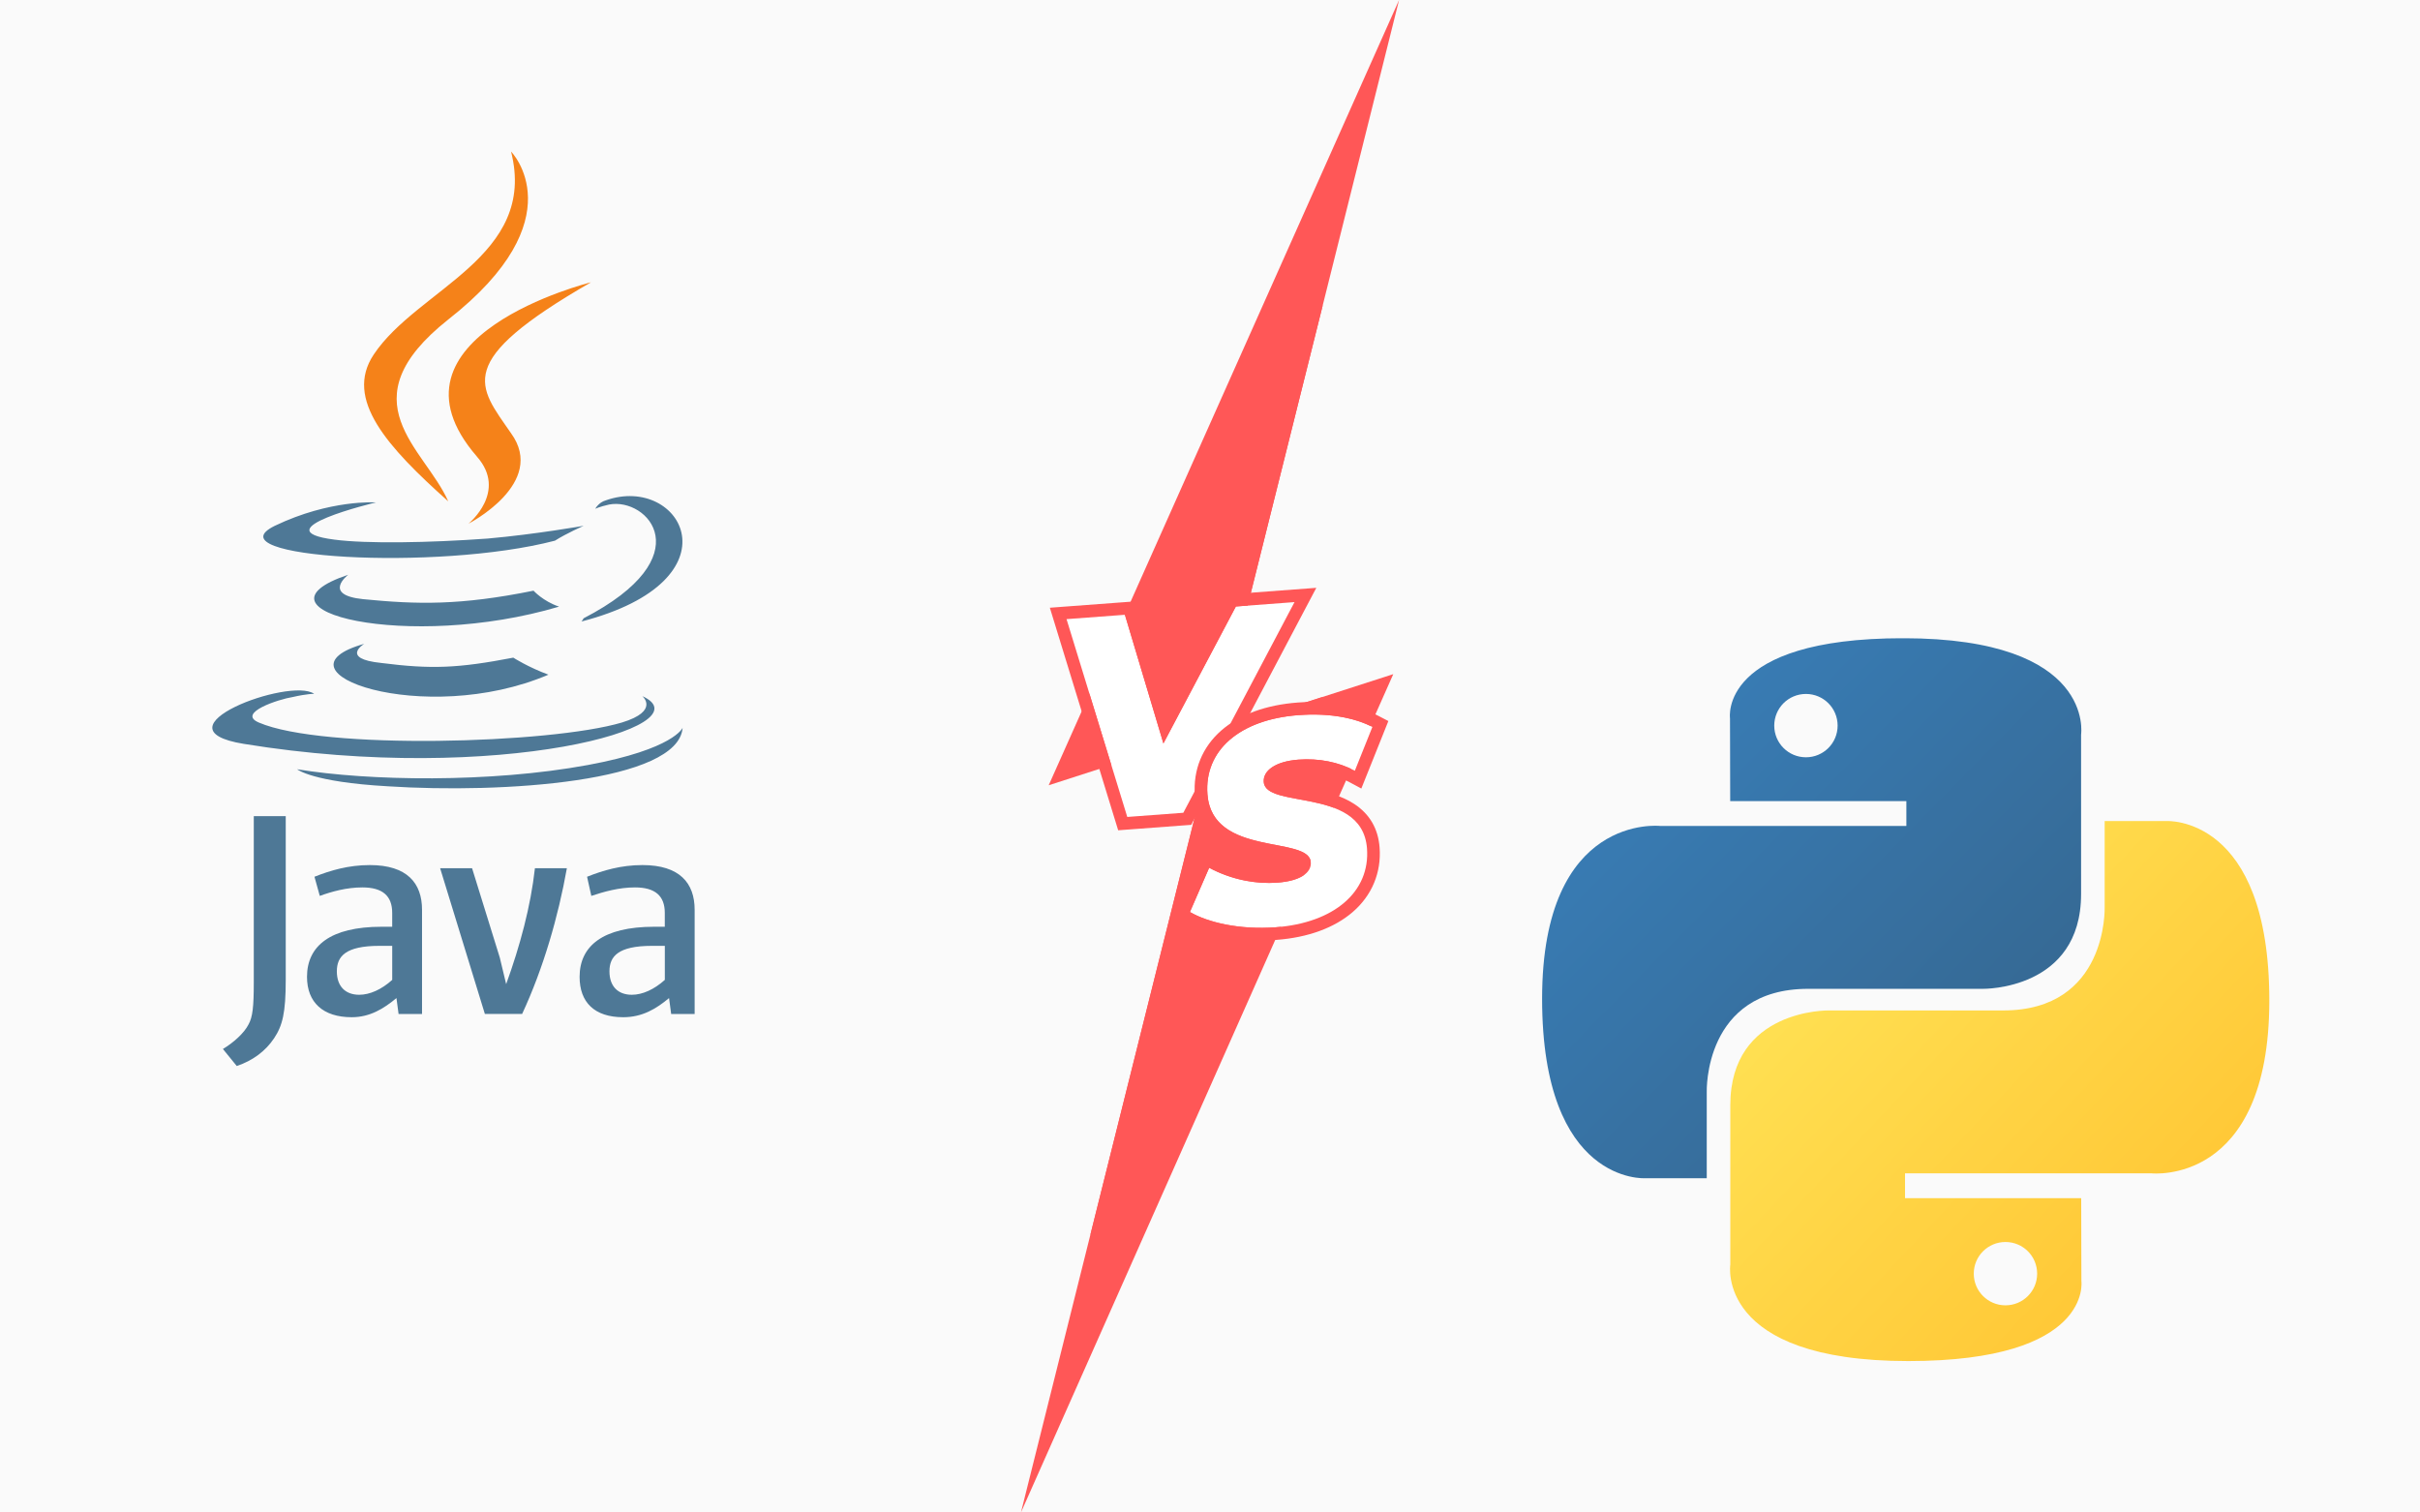
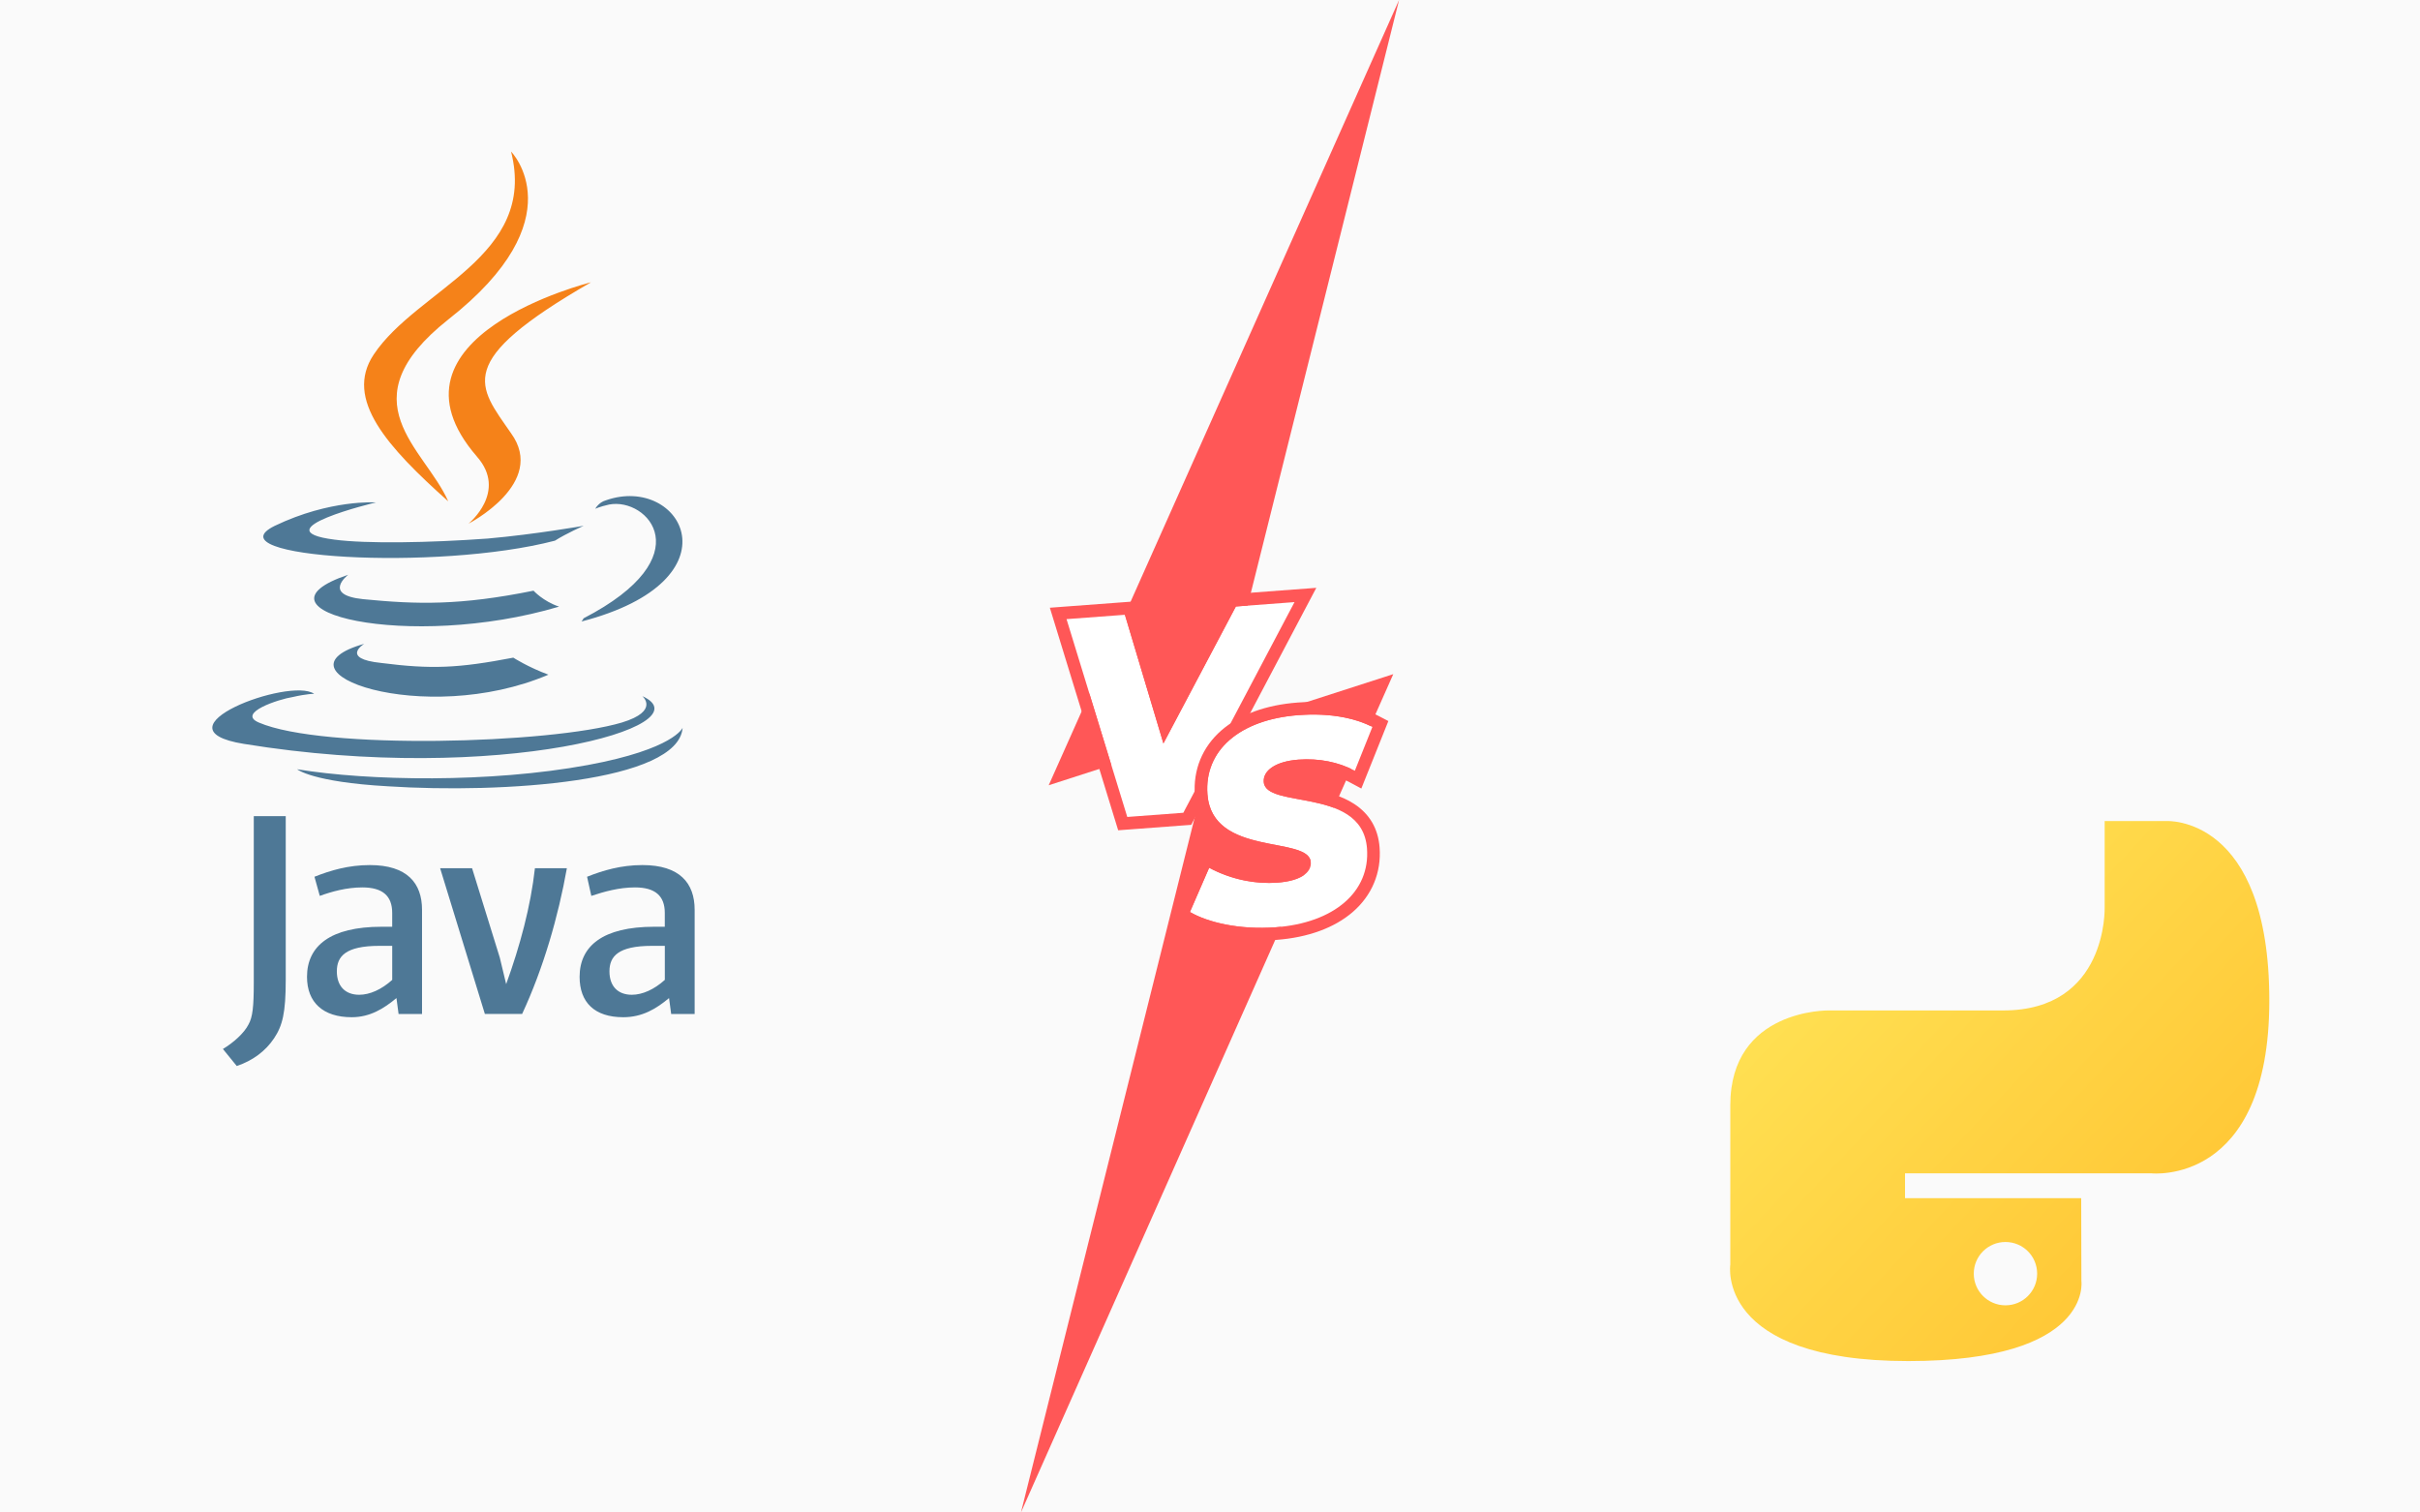
<svg xmlns="http://www.w3.org/2000/svg" width="1600" zoomAndPan="magnify" viewBox="0 0 1200 750" height="1000" preserveAspectRatio="xMidYMid meet" version="1.0">
  <defs>
    <clipPath id="584e29a663">
      <path d="M 110 404 L 345 404 L 345 528.75 L 110 528.75 Z M 110 404 " clip-rule="nonzero" />
    </clipPath>
    <clipPath id="265b2faa82">
      <path d="M 764.547 316.516 L 1033 316.516 L 1033 585 L 764.547 585 Z M 764.547 316.516 " clip-rule="nonzero" />
    </clipPath>
    <clipPath id="7f757dc3cb">
-       <path d="M 943.68 316.477 C 852.137 316.477 857.852 356.141 857.852 356.141 L 857.953 397.238 L 945.305 397.238 L 945.305 409.574 L 823.258 409.574 C 823.258 409.574 764.68 402.938 764.68 495.23 C 764.68 587.527 815.805 584.254 815.805 584.254 L 846.32 584.254 L 846.32 541.422 C 846.32 541.422 844.676 490.332 896.629 490.332 L 983.273 490.332 C 983.273 490.332 1031.941 491.125 1031.941 443.328 L 1031.941 364.301 C 1031.941 364.301 1039.34 316.477 943.68 316.477 Z M 895.508 344.109 C 904.199 344.109 911.219 351.129 911.219 359.812 C 911.219 368.5 904.199 375.516 895.508 375.516 C 886.816 375.516 879.793 368.5 879.793 359.812 C 879.793 351.129 886.816 344.109 895.508 344.109 Z M 895.508 344.109 " clip-rule="nonzero" />
-     </clipPath>
+       </clipPath>
    <linearGradient x1="0.004" gradientTransform="matrix(267.396, 0, 0, 267.793, 764.679, 316.476)" y1="-0.004" x2="1.028" gradientUnits="userSpaceOnUse" y2="1.012" id="fcc6fc2428">
      <stop stop-opacity="1" stop-color="rgb(21.999%, 49.399%, 72.198%)" offset="0" />
      <stop stop-opacity="1" stop-color="rgb(21.997%, 49.384%, 72.171%)" offset="0.125" />
      <stop stop-opacity="1" stop-color="rgb(21.986%, 49.269%, 71.974%)" offset="0.141" />
      <stop stop-opacity="1" stop-color="rgb(21.967%, 49.072%, 71.634%)" offset="0.156" />
      <stop stop-opacity="1" stop-color="rgb(21.948%, 48.875%, 71.294%)" offset="0.172" />
      <stop stop-opacity="1" stop-color="rgb(21.928%, 48.679%, 70.953%)" offset="0.188" />
      <stop stop-opacity="1" stop-color="rgb(21.91%, 48.482%, 70.612%)" offset="0.203" />
      <stop stop-opacity="1" stop-color="rgb(21.89%, 48.286%, 70.271%)" offset="0.219" />
      <stop stop-opacity="1" stop-color="rgb(21.87%, 48.09%, 69.931%)" offset="0.234" />
      <stop stop-opacity="1" stop-color="rgb(21.852%, 47.893%, 69.591%)" offset="0.25" />
      <stop stop-opacity="1" stop-color="rgb(21.832%, 47.696%, 69.25%)" offset="0.266" />
      <stop stop-opacity="1" stop-color="rgb(21.814%, 47.499%, 68.909%)" offset="0.281" />
      <stop stop-opacity="1" stop-color="rgb(21.794%, 47.302%, 68.568%)" offset="0.297" />
      <stop stop-opacity="1" stop-color="rgb(21.776%, 47.105%, 68.228%)" offset="0.312" />
      <stop stop-opacity="1" stop-color="rgb(21.756%, 46.909%, 67.888%)" offset="0.328" />
      <stop stop-opacity="1" stop-color="rgb(21.736%, 46.712%, 67.546%)" offset="0.344" />
      <stop stop-opacity="1" stop-color="rgb(21.718%, 46.515%, 67.206%)" offset="0.359" />
      <stop stop-opacity="1" stop-color="rgb(21.698%, 46.32%, 66.866%)" offset="0.375" />
      <stop stop-opacity="1" stop-color="rgb(21.68%, 46.123%, 66.525%)" offset="0.391" />
      <stop stop-opacity="1" stop-color="rgb(21.66%, 45.926%, 66.185%)" offset="0.406" />
      <stop stop-opacity="1" stop-color="rgb(21.642%, 45.729%, 65.843%)" offset="0.422" />
      <stop stop-opacity="1" stop-color="rgb(21.622%, 45.532%, 65.503%)" offset="0.438" />
      <stop stop-opacity="1" stop-color="rgb(21.602%, 45.335%, 65.163%)" offset="0.453" />
      <stop stop-opacity="1" stop-color="rgb(21.584%, 45.139%, 64.822%)" offset="0.469" />
      <stop stop-opacity="1" stop-color="rgb(21.564%, 44.942%, 64.482%)" offset="0.484" />
      <stop stop-opacity="1" stop-color="rgb(21.545%, 44.745%, 64.14%)" offset="0.494" />
      <stop stop-opacity="1" stop-color="rgb(21.536%, 44.647%, 63.971%)" offset="0.5" />
      <stop stop-opacity="1" stop-color="rgb(21.526%, 44.548%, 63.8%)" offset="0.506" />
      <stop stop-opacity="1" stop-color="rgb(21.516%, 44.45%, 63.631%)" offset="0.516" />
      <stop stop-opacity="1" stop-color="rgb(21.506%, 44.353%, 63.46%)" offset="0.531" />
      <stop stop-opacity="1" stop-color="rgb(21.487%, 44.156%, 63.12%)" offset="0.547" />
      <stop stop-opacity="1" stop-color="rgb(21.468%, 43.959%, 62.778%)" offset="0.562" />
      <stop stop-opacity="1" stop-color="rgb(21.449%, 43.762%, 62.437%)" offset="0.578" />
      <stop stop-opacity="1" stop-color="rgb(21.429%, 43.565%, 62.097%)" offset="0.594" />
      <stop stop-opacity="1" stop-color="rgb(21.411%, 43.369%, 61.757%)" offset="0.609" />
      <stop stop-opacity="1" stop-color="rgb(21.391%, 43.172%, 61.417%)" offset="0.625" />
      <stop stop-opacity="1" stop-color="rgb(21.371%, 42.975%, 61.075%)" offset="0.641" />
      <stop stop-opacity="1" stop-color="rgb(21.353%, 42.778%, 60.735%)" offset="0.656" />
      <stop stop-opacity="1" stop-color="rgb(21.333%, 42.583%, 60.394%)" offset="0.672" />
      <stop stop-opacity="1" stop-color="rgb(21.315%, 42.386%, 60.054%)" offset="0.688" />
      <stop stop-opacity="1" stop-color="rgb(21.295%, 42.189%, 59.714%)" offset="0.703" />
      <stop stop-opacity="1" stop-color="rgb(21.277%, 41.992%, 59.372%)" offset="0.719" />
      <stop stop-opacity="1" stop-color="rgb(21.257%, 41.795%, 59.032%)" offset="0.734" />
      <stop stop-opacity="1" stop-color="rgb(21.237%, 41.599%, 58.691%)" offset="0.75" />
      <stop stop-opacity="1" stop-color="rgb(21.219%, 41.402%, 58.351%)" offset="0.766" />
      <stop stop-opacity="1" stop-color="rgb(21.204%, 41.251%, 58.09%)" offset="0.781" />
      <stop stop-opacity="1" stop-color="rgb(21.199%, 41.199%, 57.999%)" offset="0.812" />
      <stop stop-opacity="1" stop-color="rgb(21.199%, 41.199%, 57.999%)" offset="0.875" />
      <stop stop-opacity="1" stop-color="rgb(21.199%, 41.199%, 57.999%)" offset="1" />
    </linearGradient>
    <clipPath id="60c18b9e48">
      <path d="M 857 407 L 1125.297 407 L 1125.297 675 L 857 675 Z M 857 407 " clip-rule="nonzero" />
    </clipPath>
    <clipPath id="53c6441b49">
      <path d="M 946.277 674.914 C 1037.816 674.914 1032.098 635.242 1032.098 635.242 L 1032 594.145 L 944.641 594.145 L 944.641 581.812 L 1066.691 581.812 C 1066.691 581.812 1125.273 588.445 1125.273 496.16 C 1125.273 403.863 1074.145 407.137 1074.145 407.137 L 1043.633 407.137 L 1043.633 449.961 C 1043.633 449.961 1045.273 501.055 993.324 501.055 L 906.672 501.055 C 906.672 501.055 858 500.266 858 548.066 L 858 627.086 C 858 627.086 850.609 674.914 946.277 674.914 Z M 994.441 647.277 C 985.758 647.277 978.727 640.25 978.727 631.574 C 978.727 622.883 985.758 615.871 994.441 615.871 C 1003.137 615.871 1010.156 622.883 1010.156 631.574 C 1010.156 640.25 1003.137 647.277 994.441 647.277 Z M 994.441 647.277 " clip-rule="nonzero" />
    </clipPath>
    <linearGradient x1="-0.033" gradientTransform="matrix(267.404, 0, 0, 267.795, 857.869, 407.121)" y1="-0.006" x2="1.014" gradientUnits="userSpaceOnUse" y2="0.985" id="34ae9d538b">
      <stop stop-opacity="1" stop-color="rgb(100%, 87.799%, 32.199%)" offset="0" />
      <stop stop-opacity="1" stop-color="rgb(100%, 87.799%, 32.199%)" offset="0.125" />
      <stop stop-opacity="1" stop-color="rgb(100%, 87.799%, 32.199%)" offset="0.188" />
      <stop stop-opacity="1" stop-color="rgb(100%, 87.759%, 32.153%)" offset="0.219" />
      <stop stop-opacity="1" stop-color="rgb(100%, 87.59%, 31.96%)" offset="0.234" />
      <stop stop-opacity="1" stop-color="rgb(100%, 87.332%, 31.662%)" offset="0.25" />
      <stop stop-opacity="1" stop-color="rgb(100%, 87.074%, 31.366%)" offset="0.266" />
      <stop stop-opacity="1" stop-color="rgb(100%, 86.816%, 31.068%)" offset="0.281" />
      <stop stop-opacity="1" stop-color="rgb(100%, 86.559%, 30.772%)" offset="0.297" />
      <stop stop-opacity="1" stop-color="rgb(100%, 86.301%, 30.475%)" offset="0.312" />
      <stop stop-opacity="1" stop-color="rgb(100%, 86.041%, 30.177%)" offset="0.328" />
      <stop stop-opacity="1" stop-color="rgb(100%, 85.783%, 29.881%)" offset="0.344" />
      <stop stop-opacity="1" stop-color="rgb(100%, 85.526%, 29.584%)" offset="0.359" />
      <stop stop-opacity="1" stop-color="rgb(100%, 85.268%, 29.288%)" offset="0.375" />
      <stop stop-opacity="1" stop-color="rgb(100%, 85.01%, 28.99%)" offset="0.391" />
      <stop stop-opacity="1" stop-color="rgb(100%, 84.752%, 28.694%)" offset="0.406" />
      <stop stop-opacity="1" stop-color="rgb(100%, 84.494%, 28.397%)" offset="0.422" />
      <stop stop-opacity="1" stop-color="rgb(100%, 84.236%, 28.101%)" offset="0.438" />
      <stop stop-opacity="1" stop-color="rgb(100%, 83.978%, 27.803%)" offset="0.453" />
      <stop stop-opacity="1" stop-color="rgb(100%, 83.72%, 27.505%)" offset="0.469" />
      <stop stop-opacity="1" stop-color="rgb(100%, 83.461%, 27.209%)" offset="0.483" />
      <stop stop-opacity="1" stop-color="rgb(100%, 83.333%, 27.061%)" offset="0.484" />
      <stop stop-opacity="1" stop-color="rgb(100%, 83.203%, 26.912%)" offset="0.5" />
      <stop stop-opacity="1" stop-color="rgb(100%, 82.945%, 26.616%)" offset="0.516" />
      <stop stop-opacity="1" stop-color="rgb(100%, 82.687%, 26.318%)" offset="0.517" />
      <stop stop-opacity="1" stop-color="rgb(100%, 82.559%, 26.17%)" offset="0.531" />
      <stop stop-opacity="1" stop-color="rgb(100%, 82.43%, 26.022%)" offset="0.547" />
      <stop stop-opacity="1" stop-color="rgb(100%, 82.172%, 25.725%)" offset="0.562" />
      <stop stop-opacity="1" stop-color="rgb(100%, 81.914%, 25.429%)" offset="0.578" />
      <stop stop-opacity="1" stop-color="rgb(100%, 81.656%, 25.131%)" offset="0.594" />
      <stop stop-opacity="1" stop-color="rgb(100%, 81.398%, 24.835%)" offset="0.609" />
      <stop stop-opacity="1" stop-color="rgb(100%, 81.139%, 24.538%)" offset="0.625" />
      <stop stop-opacity="1" stop-color="rgb(100%, 80.881%, 24.24%)" offset="0.641" />
      <stop stop-opacity="1" stop-color="rgb(100%, 80.623%, 23.944%)" offset="0.656" />
      <stop stop-opacity="1" stop-color="rgb(100%, 80.365%, 23.647%)" offset="0.672" />
      <stop stop-opacity="1" stop-color="rgb(100%, 80.107%, 23.351%)" offset="0.688" />
      <stop stop-opacity="1" stop-color="rgb(100%, 79.849%, 23.053%)" offset="0.703" />
      <stop stop-opacity="1" stop-color="rgb(100%, 79.591%, 22.757%)" offset="0.719" />
      <stop stop-opacity="1" stop-color="rgb(100%, 79.333%, 22.459%)" offset="0.734" />
      <stop stop-opacity="1" stop-color="rgb(100%, 79.076%, 22.163%)" offset="0.75" />
      <stop stop-opacity="1" stop-color="rgb(100%, 78.816%, 21.866%)" offset="0.766" />
      <stop stop-opacity="1" stop-color="rgb(100%, 78.558%, 21.568%)" offset="0.781" />
      <stop stop-opacity="1" stop-color="rgb(100%, 78.3%, 21.272%)" offset="0.797" />
      <stop stop-opacity="1" stop-color="rgb(100%, 78.043%, 20.975%)" offset="0.812" />
      <stop stop-opacity="1" stop-color="rgb(100%, 77.785%, 20.679%)" offset="0.828" />
      <stop stop-opacity="1" stop-color="rgb(100%, 77.527%, 20.381%)" offset="0.844" />
      <stop stop-opacity="1" stop-color="rgb(100%, 77.269%, 20.085%)" offset="0.859" />
      <stop stop-opacity="1" stop-color="rgb(100%, 77.011%, 19.788%)" offset="0.875" />
      <stop stop-opacity="1" stop-color="rgb(100%, 76.753%, 19.492%)" offset="0.891" />
      <stop stop-opacity="1" stop-color="rgb(100%, 76.561%, 19.27%)" offset="0.906" />
      <stop stop-opacity="1" stop-color="rgb(100%, 76.5%, 19.199%)" offset="0.938" />
      <stop stop-opacity="1" stop-color="rgb(100%, 76.5%, 19.199%)" offset="1" />
    </linearGradient>
    <clipPath id="baafa244f7">
      <path d="M 506.25 0 L 693.75 0 L 693.75 750 L 506.25 750 Z M 506.25 0 " clip-rule="nonzero" />
    </clipPath>
  </defs>
  <rect x="-120" width="1440" fill="#ffffff" y="-75" height="900" fill-opacity="1" />
  <rect x="-120" width="1440" fill="#fafafa" y="-75" height="900" fill-opacity="1" />
  <path fill="#4e7896" d="M 180.602 319.258 C 180.602 319.258 168.461 326.637 189.055 328.746 C 213.926 331.91 227.074 331.383 254.527 326.113 C 254.527 326.113 261.918 330.863 271.953 334.551 C 210.168 360.91 132.02 332.969 180.602 319.258 Z M 172.684 284.988 C 172.684 284.988 159.48 295.008 180.074 297.113 C 207 299.75 228.129 300.277 264.562 292.902 C 264.562 292.902 269.32 298.176 277.234 300.812 C 202.785 322.957 119.352 302.918 172.684 284.996 Z M 318.422 345.094 C 318.422 345.094 327.398 352.473 308.391 358.277 C 273.008 368.82 160.008 371.988 128.324 358.277 C 117.242 353.527 138.359 346.668 145.223 345.621 C 152.09 344.039 155.781 344.039 155.781 344.039 C 143.637 335.602 74.988 361.438 120.93 368.871 C 247.133 389.441 351.16 359.91 318.418 345.148 Z M 186.41 249.133 C 186.41 249.133 128.852 262.844 165.809 267.586 C 181.652 269.691 212.805 269.168 241.848 267.055 C 265.613 264.949 289.43 260.73 289.43 260.73 C 289.43 260.73 280.977 264.422 275.172 268.109 C 216.508 283.414 104.035 276.559 136.246 260.742 C 163.711 247.559 186.41 249.133 186.41 249.133 Z M 289.375 306.605 C 348.523 276.023 321.059 246.5 302.047 250.191 C 297.289 251.246 295.18 252.297 295.18 252.297 C 295.18 252.297 296.766 249.133 300.461 248.086 C 337.953 234.906 367.527 287.629 288.32 308.191 C 288.32 308.191 288.848 307.66 289.375 306.609 Z M 192.215 389.898 C 249.246 393.59 336.375 387.793 338.488 360.898 C 338.488 360.898 334.27 371.441 291.492 379.352 C 242.914 388.312 182.711 387.258 147.336 381.457 C 147.336 381.457 154.727 387.781 192.223 389.895 Z M 192.215 389.898 " fill-opacity="1" fill-rule="nonzero" />
  <path fill="#f58219" d="M 253.418 75.148 C 253.418 75.148 286.156 108.363 222.266 158.445 C 171.043 199.039 210.641 222.238 222.266 248.594 C 192.168 221.711 170.523 197.98 185.301 175.836 C 207.004 143.168 266.664 127.352 253.418 75.148 Z M 236.523 226.461 C 251.836 243.859 232.305 259.676 232.305 259.676 C 232.305 259.676 271.379 239.648 253.43 214.859 C 237.059 191.137 224.387 179.535 293.035 139.988 C 293.035 139.988 184.781 166.871 236.535 226.449 Z M 236.523 226.461 " fill-opacity="1" fill-rule="nonzero" />
  <g clip-path="url(#584e29a663)">
    <path fill="#4e7896" d="M 209.273 502.77 L 209.273 451.109 C 209.273 437.926 201.883 428.965 183.398 428.965 C 172.84 428.965 163.859 431.602 155.934 434.762 L 158.57 444.254 C 164.379 442.148 171.773 440.043 179.695 440.043 C 189.73 440.043 194.48 444.254 194.48 452.695 L 194.48 459.551 L 189.199 459.551 C 163.852 459.551 152.234 469.043 152.234 484.383 C 152.234 497.039 160.156 504.41 174.414 504.41 C 183.387 504.41 190.254 500.203 196.59 494.922 L 197.645 502.832 L 209.27 502.832 Z M 194.488 485.902 C 189.203 490.652 183.402 493.281 178.117 493.281 C 171.25 493.281 167.031 489.07 167.031 481.676 C 167.031 474.277 171.25 469.02 188.156 469.02 L 194.488 469.02 Z M 258.906 502.77 L 240.426 502.77 L 218.25 430.543 L 234.09 430.543 L 247.824 474.828 L 250.992 488.012 C 257.859 469.031 263.137 449.523 265.25 430.543 L 281.09 430.543 C 276.875 454.266 269.465 480.098 258.914 502.77 Z M 344.453 502.77 L 344.453 451.109 C 344.453 437.926 337.059 428.965 318.574 428.965 C 308.016 428.965 299.035 431.602 291.109 434.762 L 293.219 444.254 C 299.555 442.148 306.949 440.043 314.867 440.043 C 324.902 440.043 329.652 444.254 329.652 452.695 L 329.652 459.551 L 324.371 459.551 C 299.023 459.551 287.406 469.043 287.406 484.383 C 287.406 497.039 294.797 504.41 309.055 504.41 C 318.559 504.41 325.426 500.203 331.762 494.922 L 332.816 502.832 L 344.441 502.832 Z M 329.664 485.902 C 324.383 490.652 318.582 493.281 313.293 493.281 C 306.426 493.281 302.211 489.07 302.211 481.676 C 302.211 474.277 306.426 469.02 323.332 469.02 L 329.668 469.02 L 329.668 485.891 Z M 135.879 514.891 C 131.66 521.215 125.32 525.957 117.398 528.602 L 110.531 520.164 C 115.816 517 121.09 512.254 123.207 508.039 C 125.312 504.348 125.844 499.078 125.844 486.949 L 125.844 404.711 L 141.688 404.711 L 141.688 485.902 C 141.688 502.246 140.102 508.574 135.879 514.902 Z M 135.879 514.891 " fill-opacity="1" fill-rule="nonzero" />
  </g>
  <g clip-path="url(#265b2faa82)">
    <g clip-path="url(#7f757dc3cb)">
      <path fill="url(#fcc6fc2428)" d="M 764.68 316.516 L 764.68 587.527 L 1039.34 587.527 L 1039.34 316.516 Z M 764.68 316.516 " fill-rule="nonzero" />
    </g>
  </g>
  <g clip-path="url(#60c18b9e48)">
    <g clip-path="url(#53c6441b49)">
      <path fill="url(#34ae9d538b)" d="M 850.609 403.863 L 850.609 674.914 L 1125.273 674.914 L 1125.273 403.863 Z M 850.609 403.863 " fill-rule="nonzero" />
    </g>
  </g>
  <g clip-path="url(#baafa244f7)">
    <path fill="#ff5757" d="M 693.75 0 L 520.012 389.387 L 690.883 334.289 L 506.25 750 Z M 693.75 0 " fill-opacity="1" fill-rule="nonzero" />
  </g>
-   <path fill="#ff5757" d="M 655.973 151.105 L 547.117 380.645 L 655.973 345.547 L 540.52 612.922 Z M 655.973 151.105 " fill-opacity="1" fill-rule="nonzero" />
  <path fill="#ffffff" d="M 641.914 298.566 L 586.777 403.031 L 558.977 405.105 L 528.859 307.008 L 557.801 304.848 L 576.898 368.648 L 612.828 300.738 Z M 641.914 298.566 " fill-opacity="1" fill-rule="nonzero" />
  <path fill="#ff5757" d="M 641.914 298.566 L 586.777 403.031 L 558.977 405.105 L 528.859 307.008 L 557.801 304.848 L 576.898 368.648 L 612.828 300.738 L 641.914 298.566 M 652.715 291.492 L 641.445 292.332 L 612.363 294.508 L 608.918 294.766 L 607.301 297.816 L 578.512 352.238 L 563.789 303.059 L 562.348 298.242 L 557.336 298.613 L 528.395 300.773 L 520.586 301.359 L 522.883 308.844 L 553 406.945 L 554.465 411.715 L 559.441 411.344 L 587.242 409.27 L 590.691 409.012 L 592.305 405.953 L 647.441 301.484 Z M 652.715 291.492 " fill-opacity="1" fill-rule="nonzero" />
  <path fill="#ffffff" d="M 590.043 452.238 L 599.586 430.305 C 610.188 435.965 622.133 438.516 633.539 437.664 C 644.375 436.855 650.391 432.965 649.984 427.547 C 648.984 414.148 601.066 425.18 598.727 393.816 C 597.121 372.289 614.453 356.801 643.965 354.598 C 658.082 353.543 671.137 355.578 680.531 360.469 L 671.832 382.191 C 663.617 377.789 653.73 375.945 643.895 376.68 C 632.203 377.551 626.246 382.297 626.656 387.715 C 627.535 401.41 675.562 389.941 677.863 420.734 C 679.461 442.121 661.695 457.641 632.469 459.82 C 615.359 461.098 599.48 457.695 590.043 452.238 Z M 590.043 452.238 " fill-opacity="1" fill-rule="nonzero" />
  <path fill="#ff5757" d="M 666.672 355.781 C 671.824 356.812 676.512 358.379 680.527 360.469 L 671.828 382.191 C 667.797 380.027 663.359 378.484 658.727 377.562 C 653.918 376.602 648.898 376.309 643.891 376.684 C 632.199 377.555 626.246 382.301 626.652 387.719 C 626.945 392.309 632.531 394.07 639.914 395.547 C 642.879 396.141 646.137 396.684 649.453 397.348 C 662.547 399.961 676.637 404.398 677.855 420.738 C 679.453 442.125 661.688 457.641 632.465 459.824 C 623.57 460.488 615.008 459.887 607.508 458.391 C 600.582 457.008 594.57 454.863 590.039 452.238 L 599.582 430.309 C 605.18 433.297 611.145 435.418 617.215 436.625 C 622.645 437.711 628.148 438.066 633.539 437.668 C 644.375 436.859 650.391 432.969 649.984 427.551 C 649.637 422.879 643.586 421.176 635.754 419.613 C 633.613 419.184 631.336 418.77 629.004 418.305 C 615.418 415.59 600.027 411.262 598.727 393.82 C 597.121 372.297 614.453 356.809 643.965 354.605 C 652.043 353.996 659.777 354.402 666.672 355.781 M 667.895 349.652 C 660.379 348.152 652.168 347.715 643.5 348.367 C 627.727 349.547 614.605 354.348 605.562 362.258 C 596.203 370.438 591.559 381.812 592.492 394.285 C 594.242 417.734 616.895 422.258 627.781 424.434 C 628.984 424.672 630.176 424.902 631.344 425.125 C 632.43 425.336 633.5 425.539 634.531 425.746 C 637.898 426.418 642.012 427.383 643.574 428.344 C 642.871 429.117 640.078 430.91 633.074 431.434 C 628.266 431.793 623.344 431.48 618.441 430.5 C 612.898 429.395 607.547 427.473 602.531 424.797 L 596.559 421.609 L 593.855 427.816 L 584.312 449.746 L 582.086 454.863 L 586.914 457.656 C 592.098 460.652 598.797 463.027 606.289 464.523 C 614.699 466.207 623.914 466.738 632.938 466.062 C 648.59 464.891 661.688 460.105 670.812 452.215 C 680.301 444.008 685.02 432.668 684.098 420.277 C 683.402 410.941 679.176 403.672 671.543 398.672 C 665.184 394.504 657.43 392.566 650.688 391.219 C 648.93 390.871 647.211 390.555 645.551 390.25 C 644.004 389.965 642.539 389.699 641.145 389.422 C 635.781 388.348 633.738 387.496 632.965 386.973 C 633.457 385.953 636.465 383.516 644.363 382.926 C 648.836 382.59 653.258 382.852 657.508 383.699 C 661.625 384.52 665.449 385.871 668.883 387.711 L 675.043 391.016 L 677.641 384.527 L 686.34 362.805 L 688.445 357.547 L 683.422 354.934 C 678.914 352.582 673.695 350.809 667.895 349.652 Z M 667.895 349.652 " fill-opacity="1" fill-rule="nonzero" />
</svg>